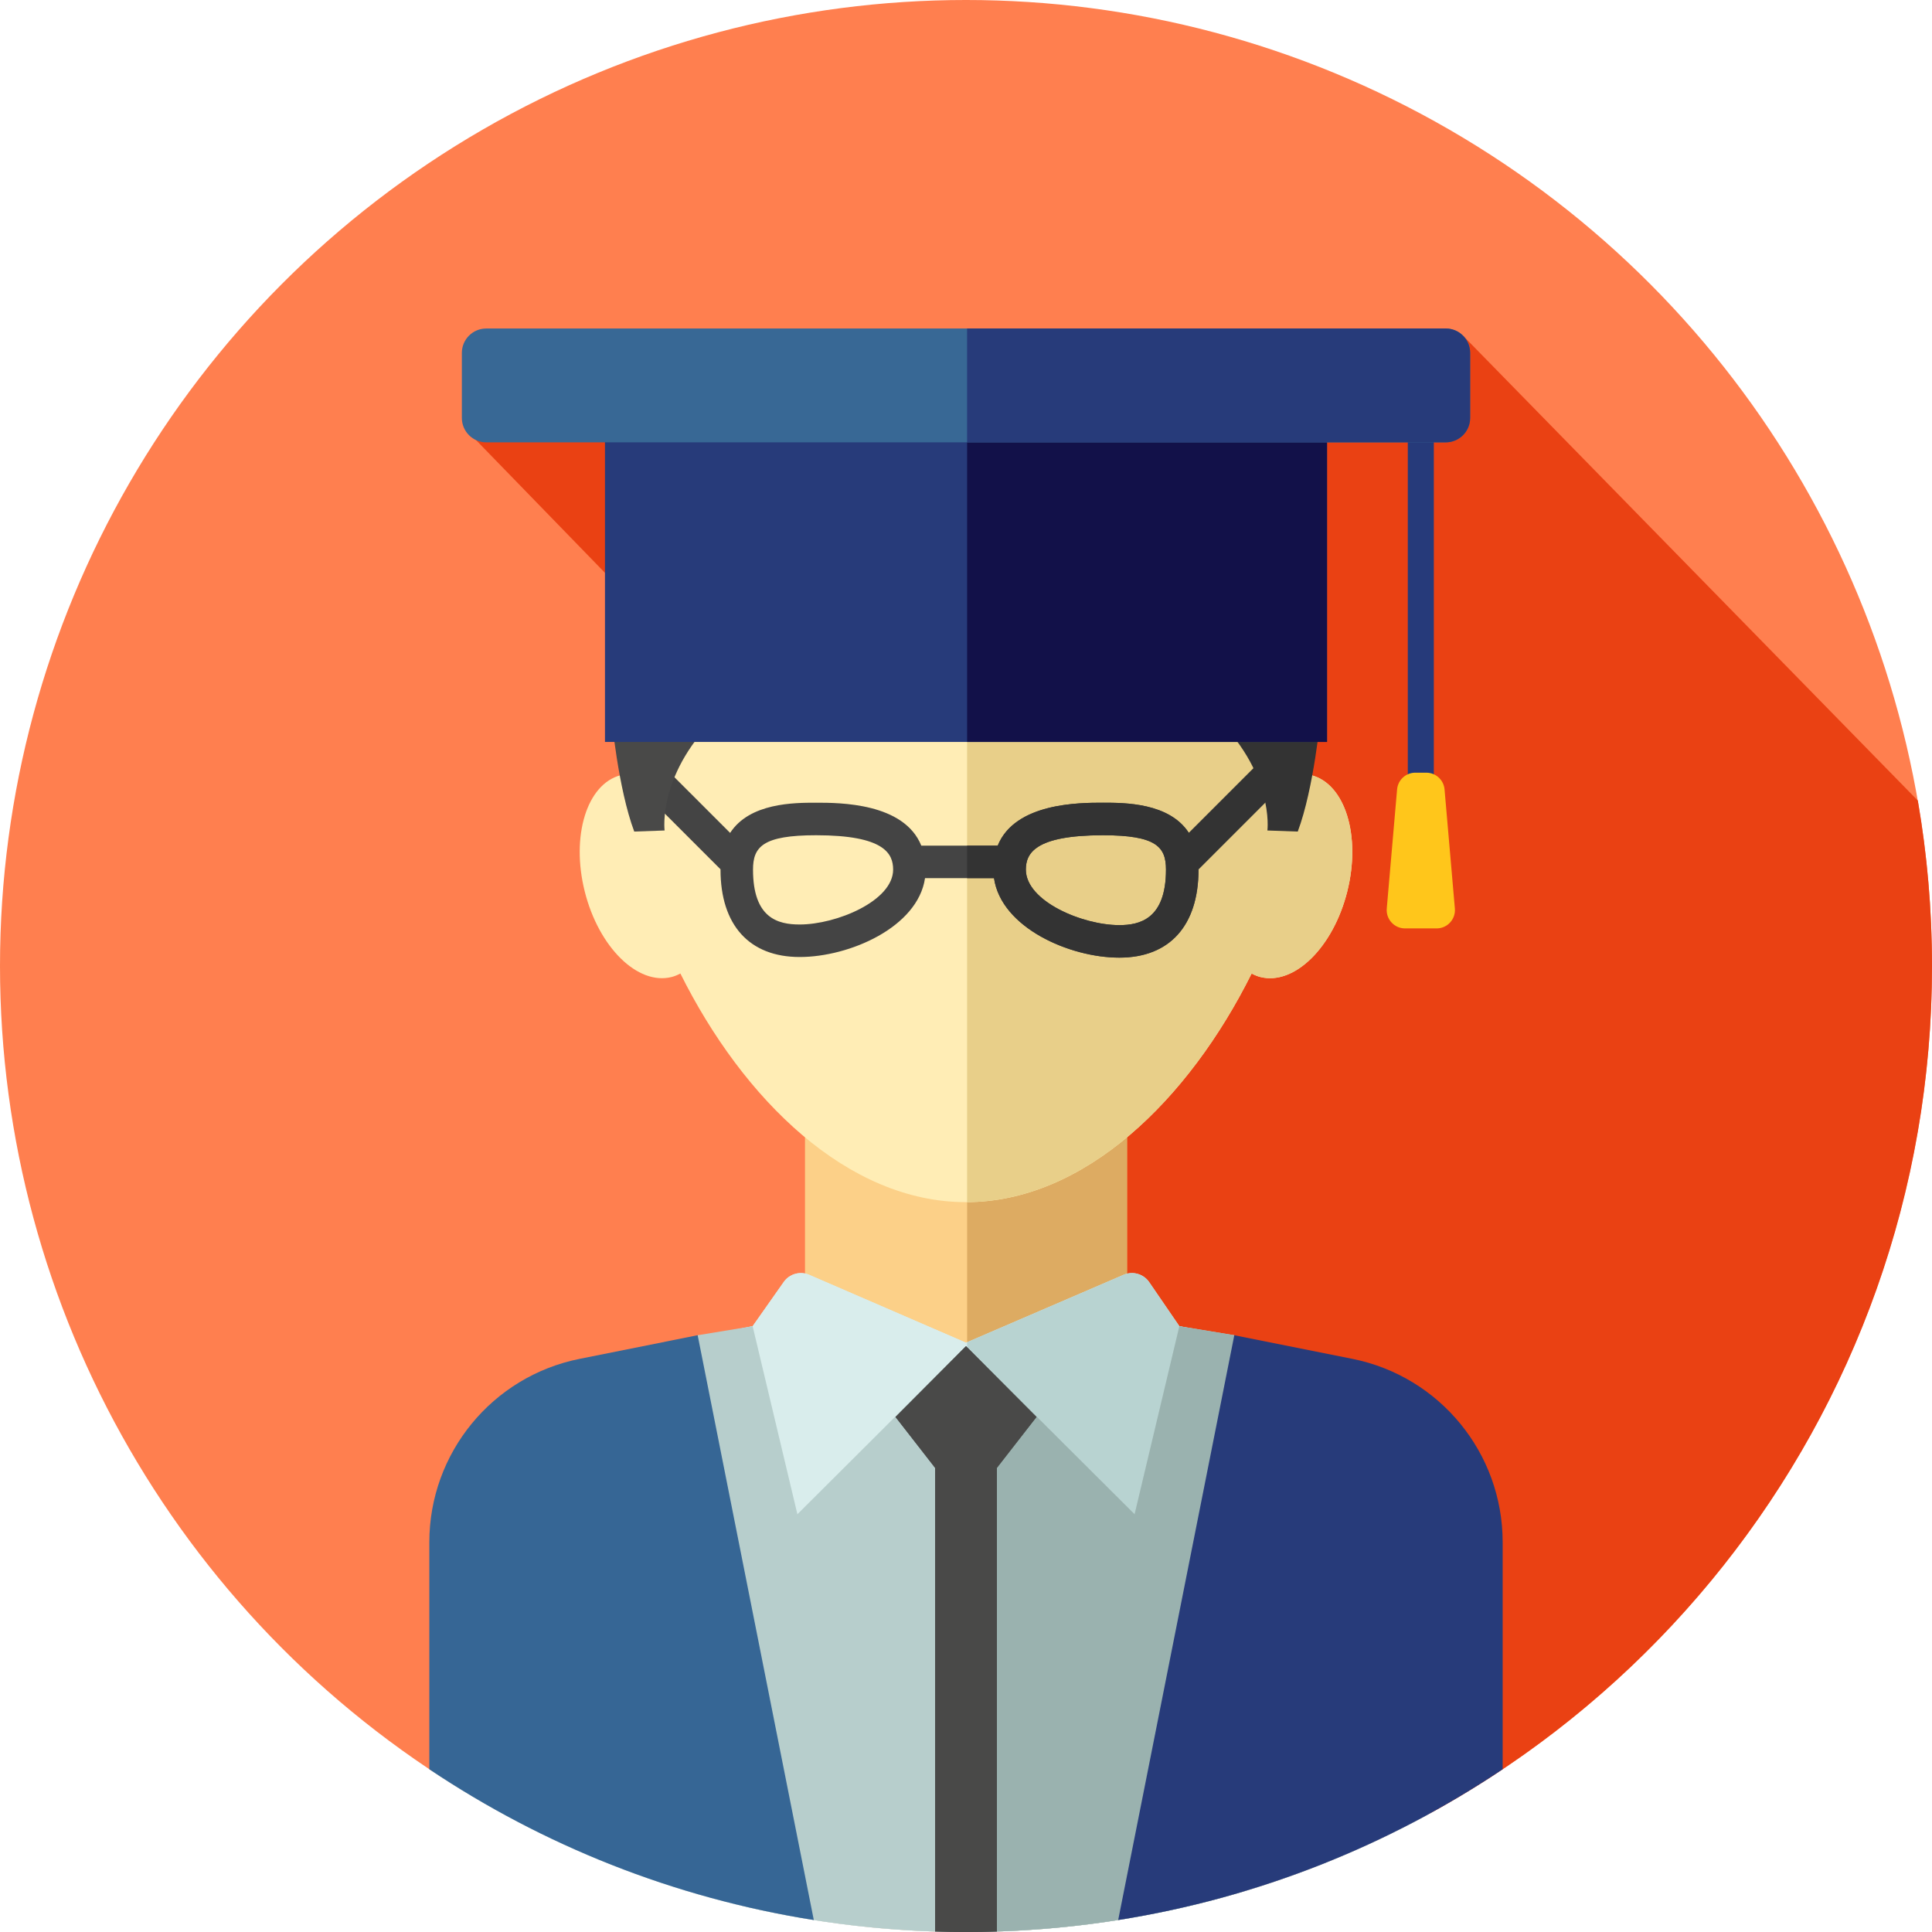
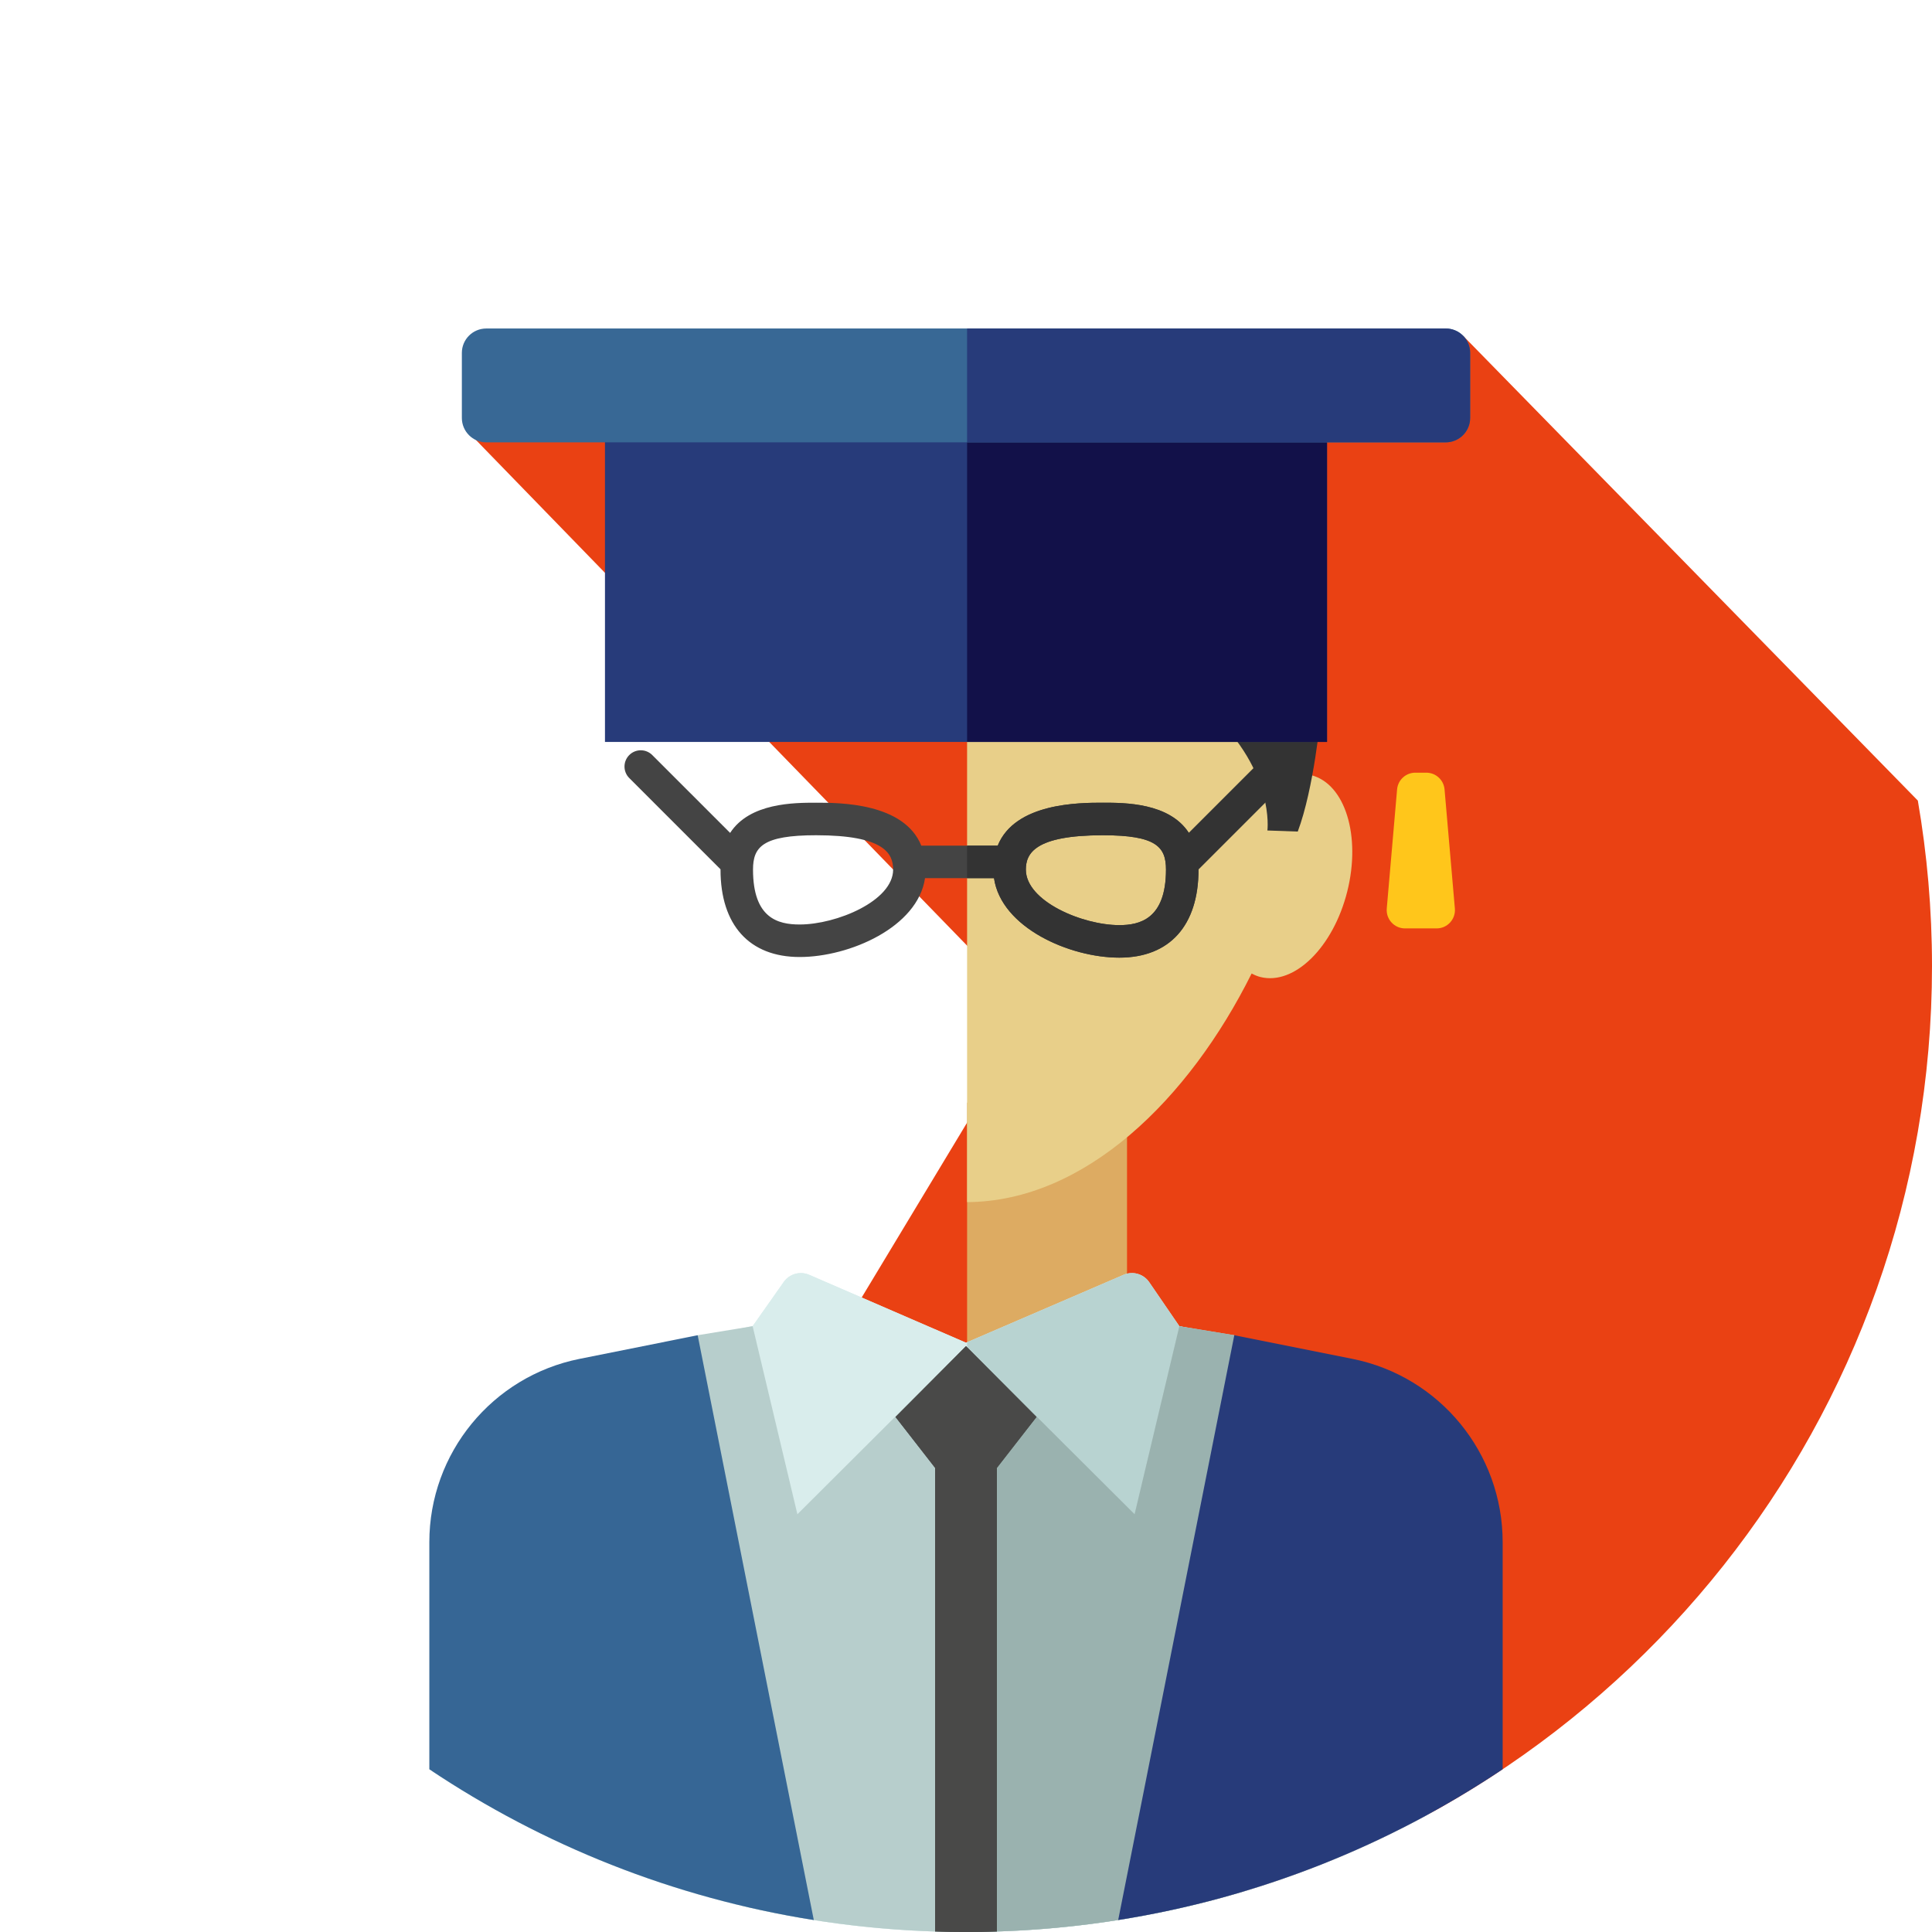
<svg xmlns="http://www.w3.org/2000/svg" version="1.1" id="Layer_1" x="0px" y="0px" viewBox="0 0 512 512" style="enable-background:new 0 0 512 512;" xml:space="preserve" width="512" height="512">
-   <circle style="fill:#FF7F4F;" cx="256" cy="256" r="256" />
  <path style="fill:#EA4113;" d="M317.74,504.487C429.296,476.86,512,376.096,512,256c0-14.946-1.295-29.589-3.753-43.835 L387.781,89.028l-21.737,23.242c-78.091,0-236.284,3.448-240.773,3.448l148.463,152.845l-72.176,119.744L317.74,504.487z" />
-   <rect x="213.333" y="292.219" style="fill:#FCD088;" width="85.333" height="85.333" />
  <rect x="256.293" y="292.219" style="fill:#DDAB62;" width="42.379" height="85.333" />
  <g>
    <path style="fill:#D9EDEC;" d="M357.764,360.5l-45.22-9.044l-7.992-11.666c-1.496-2.184-4.327-3.007-6.759-1.965L256,355.83 l-41.543-17.987c-2.415-1.053-5.239-0.262-6.754,1.893l-8.247,11.719l-45.22,9.044c-23.024,4.606-39.596,24.821-39.596,48.3v60.647 C155.148,496.328,203.74,512,256,512c44.166,0,85.721-11.185,121.985-30.877c6.644-4.113,13.107-8.32,19.375-12.514V408.8 C397.36,385.319,380.788,365.104,357.764,360.5z" />
    <path style="fill:#D9EDEC;" d="M256,355.83l-41.543-17.987c-2.415-1.053-5.239-0.262-6.754,1.893l-8.247,11.719l-45.22,9.044 c-23.024,4.606-39.596,24.821-39.596,48.3v60.647C155.148,496.328,203.74,512,256,512c0.097,0,0.191-0.005,0.288-0.005V355.706 L256,355.83z" />
  </g>
  <path style="fill:#B8D3D1;" d="M357.764,360.5l-45.22-9.044l-7.992-11.666c-1.496-2.184-4.327-3.007-6.759-1.965l-41.503,17.88 v156.289c44.06-0.048,85.513-11.224,121.697-30.873c6.644-4.113,13.107-8.32,19.375-12.514v-59.809 C397.36,385.319,380.788,365.104,357.764,360.5z" />
-   <path style="fill:#FFEDB5;" d="M347.531,205.44c0.459-4.244,0.698-8.428,0.698-12.509c0-53.974-41.293-97.728-92.229-97.728 s-92.229,43.753-92.229,97.728c0,4.08,0.24,8.264,0.698,12.509c-8.945,2.326-13.202,16.087-9.506,30.817 c3.708,14.776,14.014,24.921,23.018,22.661c0.821-0.205,1.586-0.538,2.326-0.927c16.667,33.452,44.351,60.594,75.693,60.594 s59.027-27.139,75.693-60.594c0.74,0.39,1.505,0.722,2.326,0.927c9.004,2.26,19.309-7.885,23.018-22.661 C360.732,221.527,356.476,207.763,347.531,205.44z" />
  <path style="fill:#E8CF89;" d="M347.531,205.44c0.459-4.244,0.698-8.428,0.698-12.509c0-53.872-41.138-97.556-91.941-97.721v223.365 c31.223-0.167,58.79-27.236,75.405-60.585c0.74,0.39,1.505,0.722,2.326,0.927c9.004,2.26,19.309-7.885,23.018-22.661 C360.732,221.527,356.476,207.763,347.531,205.44z" />
  <path style="fill:#444444;" d="M341.795,200.097c-1.684-1.684-4.411-1.684-6.094,0l-20.635,20.633 c-5.185-7.994-16.977-8.004-22.793-8.004c-6.192,0-23.283,0.01-27.87,11.381h-20.247c-4.589-11.369-21.678-11.381-27.87-11.381 c-5.816,0-17.608,0.01-22.793,8.004l-20.635-20.633c-1.684-1.684-4.411-1.684-6.094,0s-1.684,4.413,0,6.094l24.183,24.181 c0,0.028-0.002,0.052-0.002,0.079c0,14.722,7.651,23.166,20.99,23.166c13.186,0,31.287-7.89,33.206-20.892h18.284 c1.907,13.105,20.016,21.059,33.208,21.059c13.34,0,20.99-8.506,20.99-23.333c0-0.028-0.002-0.052-0.002-0.079l24.183-24.181 C343.48,204.51,343.48,201.781,341.795,200.097z M211.928,245c-5.76,0-12.371-1.653-12.371-14.546c0-6.039,2.586-9.106,16.724-9.106 c18.089,0,20.409,4.867,20.409,9.106C236.691,238.752,221.668,245,211.928,245z M296.626,245.167 c-9.74,0-24.762-6.318-24.762-14.714c0-4.239,2.32-9.106,20.409-9.106c14.138,0,16.724,3.067,16.724,9.106 C308.996,243.641,301.935,245.167,296.626,245.167z" />
  <path style="fill:#333333;" d="M341.795,200.097c-1.684-1.684-4.411-1.684-6.094,0l-20.635,20.633 c-5.185-7.994-16.977-8.004-22.793-8.004c-6.192,0-23.283,0.01-27.87,11.381h-8.113v8.62h7.13 c1.907,13.105,20.016,21.059,33.208,21.059c13.34,0,20.99-8.506,20.99-23.333c0-0.028-0.002-0.052-0.002-0.079l24.183-24.181 C343.48,204.51,343.48,201.781,341.795,200.097z M296.626,245.167c-9.74,0-24.762-6.318-24.762-14.714 c0-4.239,2.32-9.106,20.409-9.106c14.138,0,16.724,3.067,16.724,9.106C308.996,243.641,301.935,245.167,296.626,245.167z" />
  <path style="fill:#B7CECC;" d="M300.68,401.291L256,356.752l-44.68,44.539l-11.864-49.836l-14.567,2.395l11.667,151.199 C215.635,509.585,235.534,512,256,512c25.512,0,50.147-3.749,73.399-10.699l-2.296-147.453l-14.558-2.395L300.68,401.291z" />
  <path style="fill:#9AB2AF;" d="M327.102,353.849l-14.558-2.395l-11.864,49.836l-44.392-44.253v154.955 c25.409-0.028,49.945-3.772,73.111-10.693L327.102,353.849z" />
-   <path style="fill:#494948;" d="M162.047,189.918c0,0,1.724,18.963,6.034,30.456l8.045-0.288c0,0-2.012-15.515,14.941-31.318 S162.047,189.918,162.047,189.918z" />
  <path style="fill:#333333;" d="M349.953,189.918c0,0-1.724,18.963-6.034,30.456l-8.045-0.288c0,0,2.012-15.515-14.941-31.318 S349.953,189.918,349.953,189.918z" />
  <path style="fill:#273B7A;" d="M358.384,360.108l-31.282-6.261l-30.77,154.979c37.247-5.896,71.818-19.82,101.888-39.95v-60.173 C398.222,385.081,381.549,364.742,358.384,360.108z" />
  <path style="fill:#366695;" d="M153.616,360.108l31.273-6.261l30.777,154.979c-37.247-5.896-71.818-19.82-101.888-39.95v-60.173 C113.778,385.081,130.451,364.742,153.616,360.108z" />
  <g>
    <path style="fill:#494948;" d="M237.323,375.513l10.488,13.478v122.864c2.72,0.086,5.448,0.143,8.189,0.143 c2.741,0,5.468-0.059,8.189-0.143V388.991l10.488-13.478L256,356.752L237.323,375.513z" />
    <path style="fill:#494948;" d="M256.288,357.042v154.953c2.643-0.003,5.275-0.057,7.901-0.138V388.992l10.488-13.477 L256.288,357.042z" />
    <path style="fill:#494948;" d="M256,356.752l-18.677,18.761l10.488,13.478v122.864c2.72,0.086,5.448,0.143,8.189,0.143 c0.097,0,0.191-0.005,0.288-0.005V357.04L256,356.752z" />
  </g>
  <rect x="160.323" y="111.963" style="fill:#273B7A;" width="191.354" height="84.661" />
  <rect x="256.293" y="111.963" style="fill:#121149;" width="95.384" height="84.661" />
-   <path style="fill:#263A7A;" d="M376.53,213.549c-1.903,0-3.448-1.545-3.448-3.448v-97.832c0-1.903,1.545-3.448,3.448-3.448 s3.448,1.545,3.448,3.448v97.832C379.978,212.004,378.435,213.549,376.53,213.549z" />
  <path style="fill:#FFC61B;" d="M380.719,246.038h-8.376c-2.846,0-5.082-2.438-4.836-5.273l2.736-31.565 c0.217-2.508,2.317-4.434,4.836-4.434h2.905c2.519,0,4.618,1.926,4.836,4.434l2.736,31.565 C385.801,243.6,383.566,246.038,380.719,246.038z" />
  <path style="fill:#386895;" d="M383.138,117.226H128.862c-3.57,0-6.465-2.894-6.465-6.465V93.522c0-3.57,2.894-6.465,6.465-6.465 h254.276c3.57,0,6.465,2.894,6.465,6.465v17.239C389.603,114.331,386.71,117.226,383.138,117.226z" />
  <path style="fill:#273B7A;" d="M383.138,87.057h-126.85v30.168h126.85c3.57,0,6.465-2.894,6.465-6.465V93.522 C389.603,89.952,386.71,87.057,383.138,87.057z" />
  <g>
</g>
  <g>
</g>
  <g>
</g>
  <g>
</g>
  <g>
</g>
  <g>
</g>
  <g>
</g>
  <g>
</g>
  <g>
</g>
  <g>
</g>
  <g>
</g>
  <g>
</g>
  <g>
</g>
  <g>
</g>
  <g>
</g>
</svg>